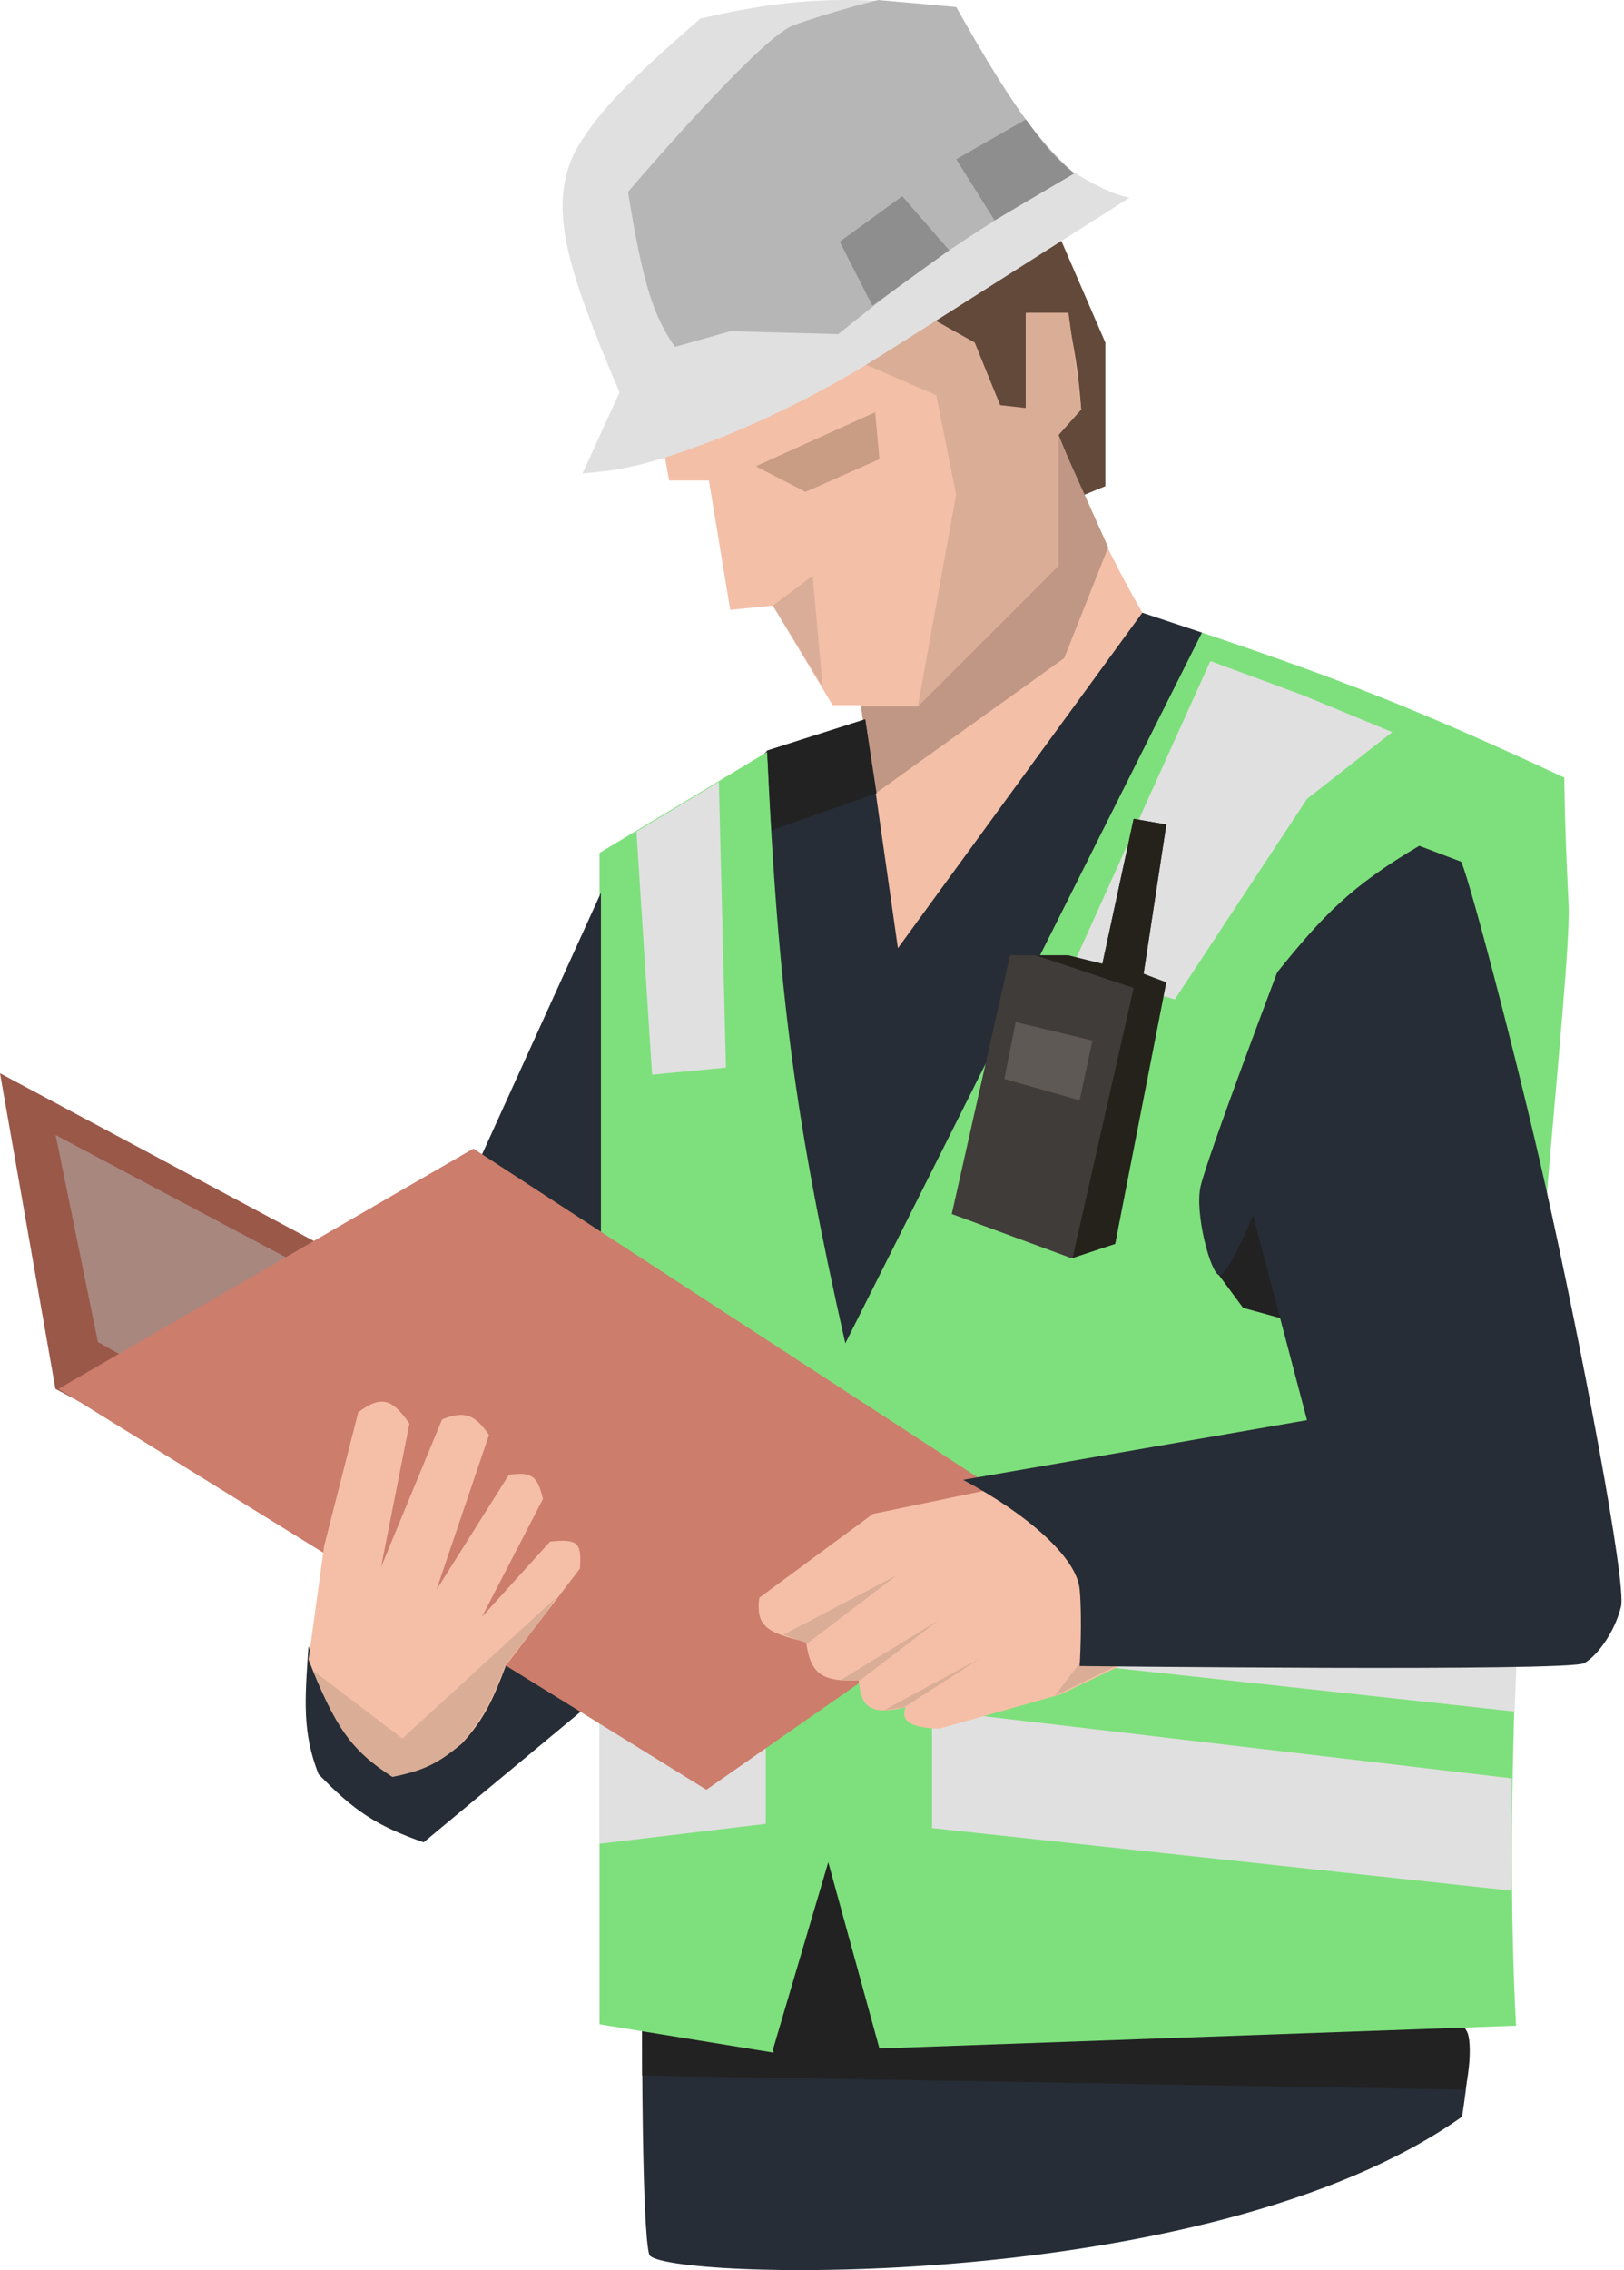
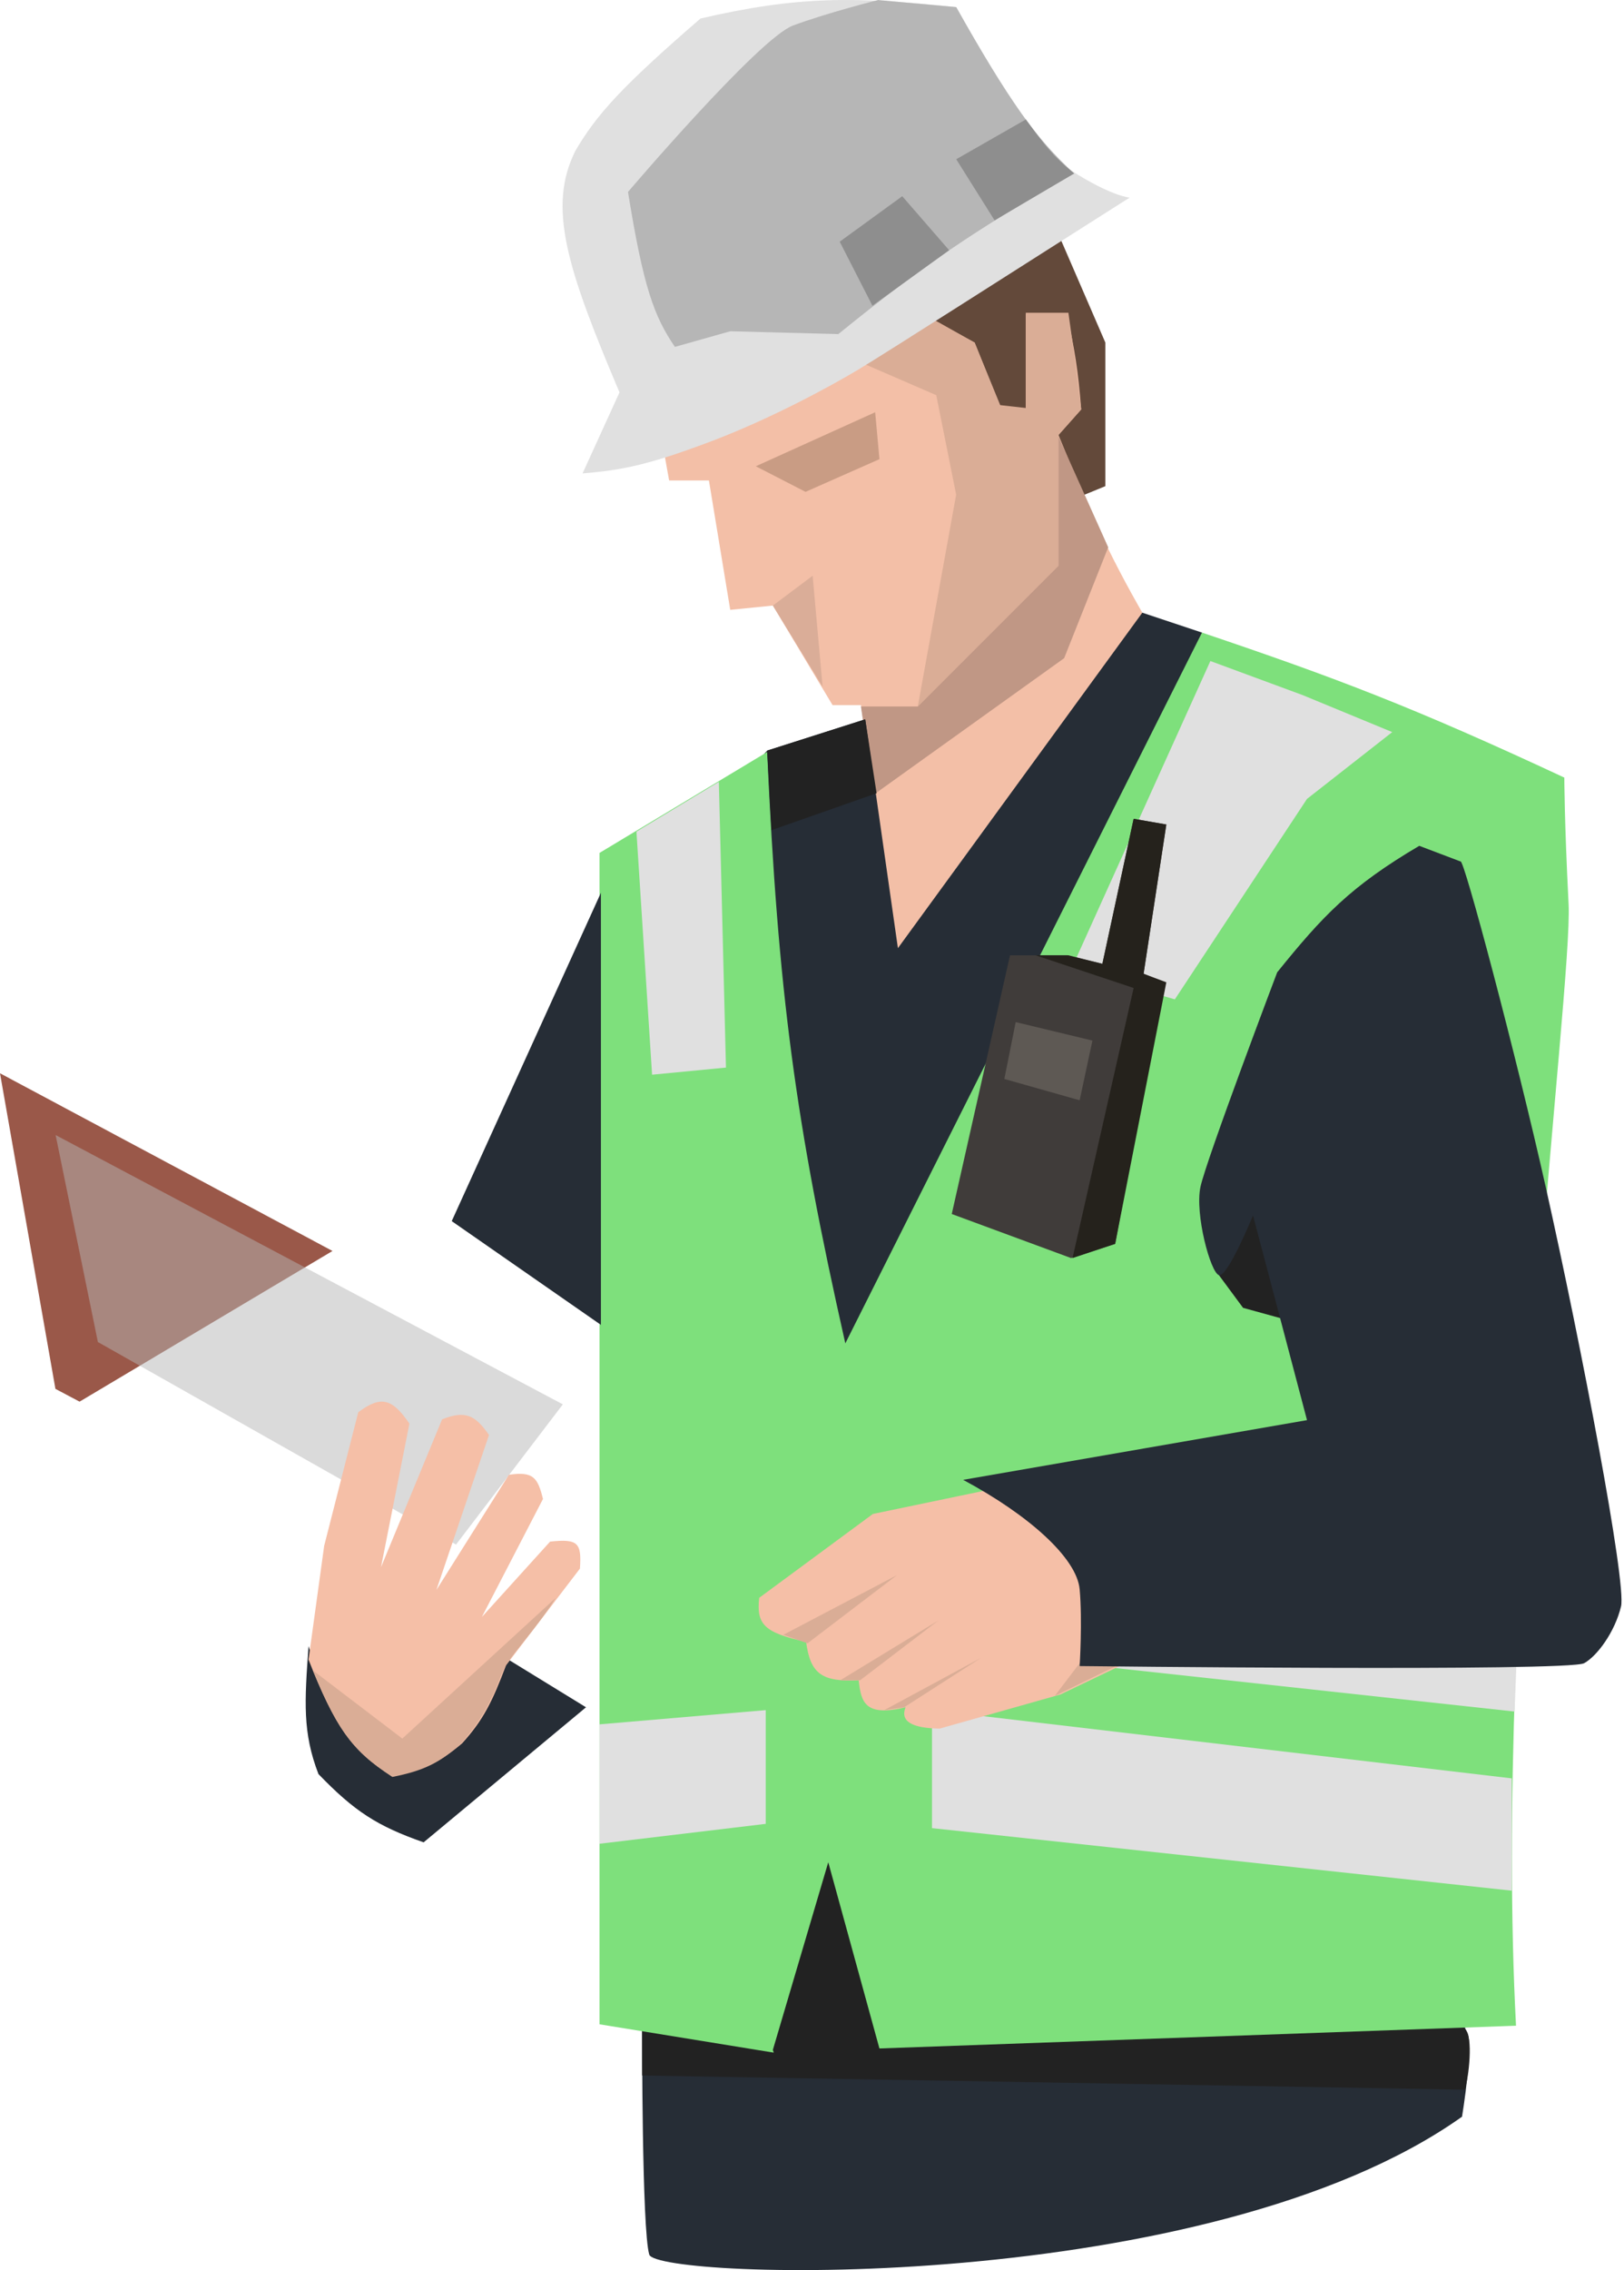
<svg xmlns="http://www.w3.org/2000/svg" width="365" height="510" viewBox="0 0 365 510" fill="none">
  <path d="M248.435 109.223L241.409 112.098L235.661 97.407L242.687 91.978L239.493 70.899H230.87V91.978H225.122L218.734 76.967L198.934 68.344L235.022 45.989L248.435 76.967V109.223Z" fill="#63493A" />
  <path d="M258.975 141.479C231.906 170.987 220.261 186.806 201.489 214.614L193.504 158.406H187.117L173.704 136.05L164.123 137.008L159.332 107.946H150.39L147.516 91.978L200.85 67.067L219.054 76.967L224.802 91.339L230.551 91.978V70.58H239.813C241.526 78.545 242.311 83.131 243.006 91.978L237.896 97.726C245.464 116.326 249.963 126.202 258.975 141.479Z" fill="#F3BFA7" />
  <path d="M214.9 111.139L206.278 158.725L237.895 127.108V97.726L243.005 91.977L241.727 81.758L240.13 70.26H230.549V91.658L224.801 91.019L219.052 76.967L203.723 68.344L183.922 77.287L210.429 88.784L214.9 111.139Z" fill="#DAAD96" />
  <path d="M181.049 110.501L169.871 104.752L196.698 92.616L197.656 103.155L181.049 110.501Z" fill="#C99C84" />
  <path d="M184.881 154.254L182.645 129.343L173.703 136.05L184.881 154.254Z" fill="#DAAD98" />
  <path d="M249.074 122.956L239.173 147.867L196.378 178.526L193.504 158.725H206.279L237.896 127.108V98.045L249.074 122.956Z" fill="#C09785" />
  <path d="M139.234 88.152L130.931 106.356C139.915 105.624 145.832 104.398 159.354 99.33C172.877 94.262 186.501 86.875 192.888 83.042C199.275 79.21 230.065 59.49 253.887 44.399C253.887 44.399 249.735 44.079 240.793 38.331C231.851 32.582 214.924 1.604 214.924 1.604C191.955 -0.806 179.292 -0.91 157.438 4.159C139.951 19.289 134.131 25.642 129.334 33.86C122.97 46.535 127.456 60.362 139.234 88.152Z" fill="#E0E0E0" />
  <path d="M164.139 74.419L188.411 75.058C207.495 59.594 219.132 51.669 241.426 38.97C232.704 31.01 226.753 22.595 214.918 1.604L197.353 0.007C197.353 0.007 185.856 2.881 178.191 5.755C170.526 8.63 141.145 43.121 141.145 43.121C144.62 64.676 147.027 71.085 151.684 77.932L164.139 74.419Z" fill="#B6B6B6" />
  <path d="M202.783 44.08L188.73 54.299L196.076 68.671L213.322 56.215L202.783 44.08Z" fill="#8E8E8E" />
  <path d="M223.541 49.509L214.919 35.776L230.568 26.834L230.647 26.942C234.671 32.427 236.596 35.051 241.426 38.97L223.541 49.509Z" fill="#8E8E8E" />
  <path d="M144.324 456.375C144.324 456.375 144.247 500.892 145.921 506.516C147.594 512.14 271.431 516.097 328.598 475.537C328.598 475.537 331.473 457.972 329.556 456.375C327.64 454.778 270.154 142.118 270.154 142.118L256.74 137.647L201.809 213.018L194.464 161.6L172.427 168.626L134.742 209.824L144.324 456.375Z" fill="#262D36" />
  <path d="M329.234 469.469L144.32 466.276V439.129L185.199 410.706L329.234 442.642C329.161 447.671 327.241 453.82 329.234 455.737C331.227 457.653 330.069 466.791 329.234 469.469Z" fill="#222222" />
  <path d="M134.738 191.62V454.778L173.903 461.146L173.701 460.527L186.156 418.37L197.654 460.207L340.73 455.098C335.62 358.329 353.505 221.96 352.546 203.117C351.588 184.275 351.588 174.694 351.588 174.694C317.754 158.908 300.268 152.29 270.15 142.118L189.989 301.802C178.742 251.992 174.872 222.973 172.424 168.945L134.738 191.62Z" fill="#7EE07C" />
  <path d="M240.738 217.808L272.036 148.506L292.795 156.17L312.915 164.474L293.753 179.484L264.052 224.515L240.738 217.808Z" fill="#E0E0E0" />
  <path d="M146.556 241.441L143.043 186.829L161.566 175.652L163.163 239.844L146.556 241.441Z" fill="#E0E0E0" />
  <path d="M209.469 410.706V384.198L339.77 399.528V424.758L209.469 410.706Z" fill="#E0E0E0" />
  <path d="M211.387 370.465V343.958L341.369 359.607L340.411 384.518L211.387 370.465Z" fill="#E0E0E0" />
  <path d="M172.104 384.198V409.748L134.738 414.219V387.392L172.104 384.198Z" fill="#E0E0E0" />
  <path d="M279.382 293.818L273.953 286.472L281.299 270.823L288.644 296.373L279.382 293.818Z" fill="#222222" />
  <path d="M131.711 383.56L113.507 372.382C111.089 379.198 109.705 382.275 104.793 388.031C99.344 393.657 95.515 395.376 87.547 396.334C78.859 390.713 74.537 385.976 69.343 369.827L69.339 369.886C68.46 382.268 67.966 389.226 71.578 398.57C79.673 406.942 84.765 410.244 95.212 413.9L131.711 383.56Z" fill="#262D36" />
  <path d="M101.527 274.336L135.061 200.562V297.65L101.527 274.336Z" fill="#262D36" />
  <path d="M12.455 312.021L0 241.122L74.732 281.043L17.884 314.896L12.455 312.021Z" fill="#9A5849" />
  <path d="M126.5 315.5L12.5 255L22 301.5L102.5 347L126.5 315.5Z" fill="#B7B7B7" fill-opacity="0.5" />
-   <path d="M106.392 258.049L13.137 312.022L158.768 402.083L240.207 345.236L106.392 258.049Z" fill="#CC7D6C" />
  <path d="M69.344 372.843C75.107 387.553 79.132 393.626 88.186 399.032C95.455 397.679 98.771 395.914 103.835 391.686C108.618 386.431 110.641 382.32 113.736 374.121L130.343 352.404C130.74 346.584 129.92 345.671 123.636 346.336L108.306 363.262L122.039 336.755C120.834 331.926 119.86 330.526 114.374 331.325L98.087 357.194L109.903 322.383C106.846 317.985 104.664 316.768 99.364 318.87L85.632 352.085L92.019 319.829C88.227 314.322 85.744 313.36 80.522 317.274L72.857 347.294L69.344 372.843Z" fill="#F5BFA7" />
  <path d="M90.421 390.586L124.913 358.968C119.717 367.104 114.855 371.568 113.096 375.256C110.009 383.355 107.851 386.821 103.515 391.863C98.663 396.006 95.464 397.758 88.185 399.208C78.315 392.803 75.543 387.555 70.301 375.256L90.421 390.586Z" fill="#DAAD96" />
  <path d="M196.182 340.126L234.506 332.142C248.484 338.293 254.35 343.866 261.652 357.052V369.508L238.338 380.685L211.192 388.35C205.188 388.258 202.227 386.827 203.527 383.56C194.383 385.774 193.534 382.397 192.988 377.492C184.919 377.874 182.147 376.234 181.172 368.869C171.673 366.789 169.979 364.893 170.632 358.968L196.182 340.126Z" fill="#F5BFA7" />
  <path d="M181.492 369.188L201.612 353.859L176.062 367.272L181.492 369.188Z" fill="#DAAD96" />
  <path d="M193.307 377.492L210.872 364.078L188.836 377.492H193.307Z" fill="#DAAD96" />
  <path d="M198.736 384.198L203.207 383.56L220.453 372.473L198.736 384.198Z" fill="#DAAD96" />
  <path d="M237.06 381.005L254.306 358.33C250.148 347.325 245.485 341.677 234.825 332.142C248.537 338.937 254.967 343.836 261.332 357.052V369.188L237.06 381.005Z" fill="#DAAD96" />
  <path d="M328.247 193.536L318.985 190.023C303.503 199.147 297.269 205.787 287.049 218.447C287.049 218.447 271.08 260.604 269.803 266.671C268.526 272.739 272.039 285.833 273.955 286.472C275.871 287.111 281.62 273.059 281.62 273.059L293.756 319.048L216.469 332.461C231.209 340.354 242.018 350.026 242.657 357.052C243.296 364.078 242.657 374.298 242.657 374.298C242.657 374.298 352.519 375.576 356.032 373.659C358.96 372.063 362.958 366.635 364.336 360.885C365.581 355.687 355.472 302.647 347.409 266.671C340.839 237.359 328.902 192.35 328.247 193.536Z" fill="#262D36" />
  <path d="M194.462 161.6L172.426 168.626L173.384 186.51L197.017 178.207L194.462 161.6Z" fill="#222222" />
  <path d="M213.91 272.739L227.004 214.615H239.779L247.763 216.531L254.789 183.955L262.135 185.233L257.025 218.766L261.496 220.683L250.637 279.446L240.737 282.64L213.91 272.739Z" fill="#403C3A" />
  <path d="M232.754 214.615L254.79 221.96L241.057 282.64L250.638 279.446L262.136 220.683L257.026 218.766L262.136 185.233L254.79 183.955L247.764 216.531L240.099 214.615H232.754Z" fill="#25221C" />
  <path d="M225.727 242.399L228.281 229.625L245.527 233.777L242.653 247.19L225.727 242.399Z" fill="#5E5954" />
</svg>